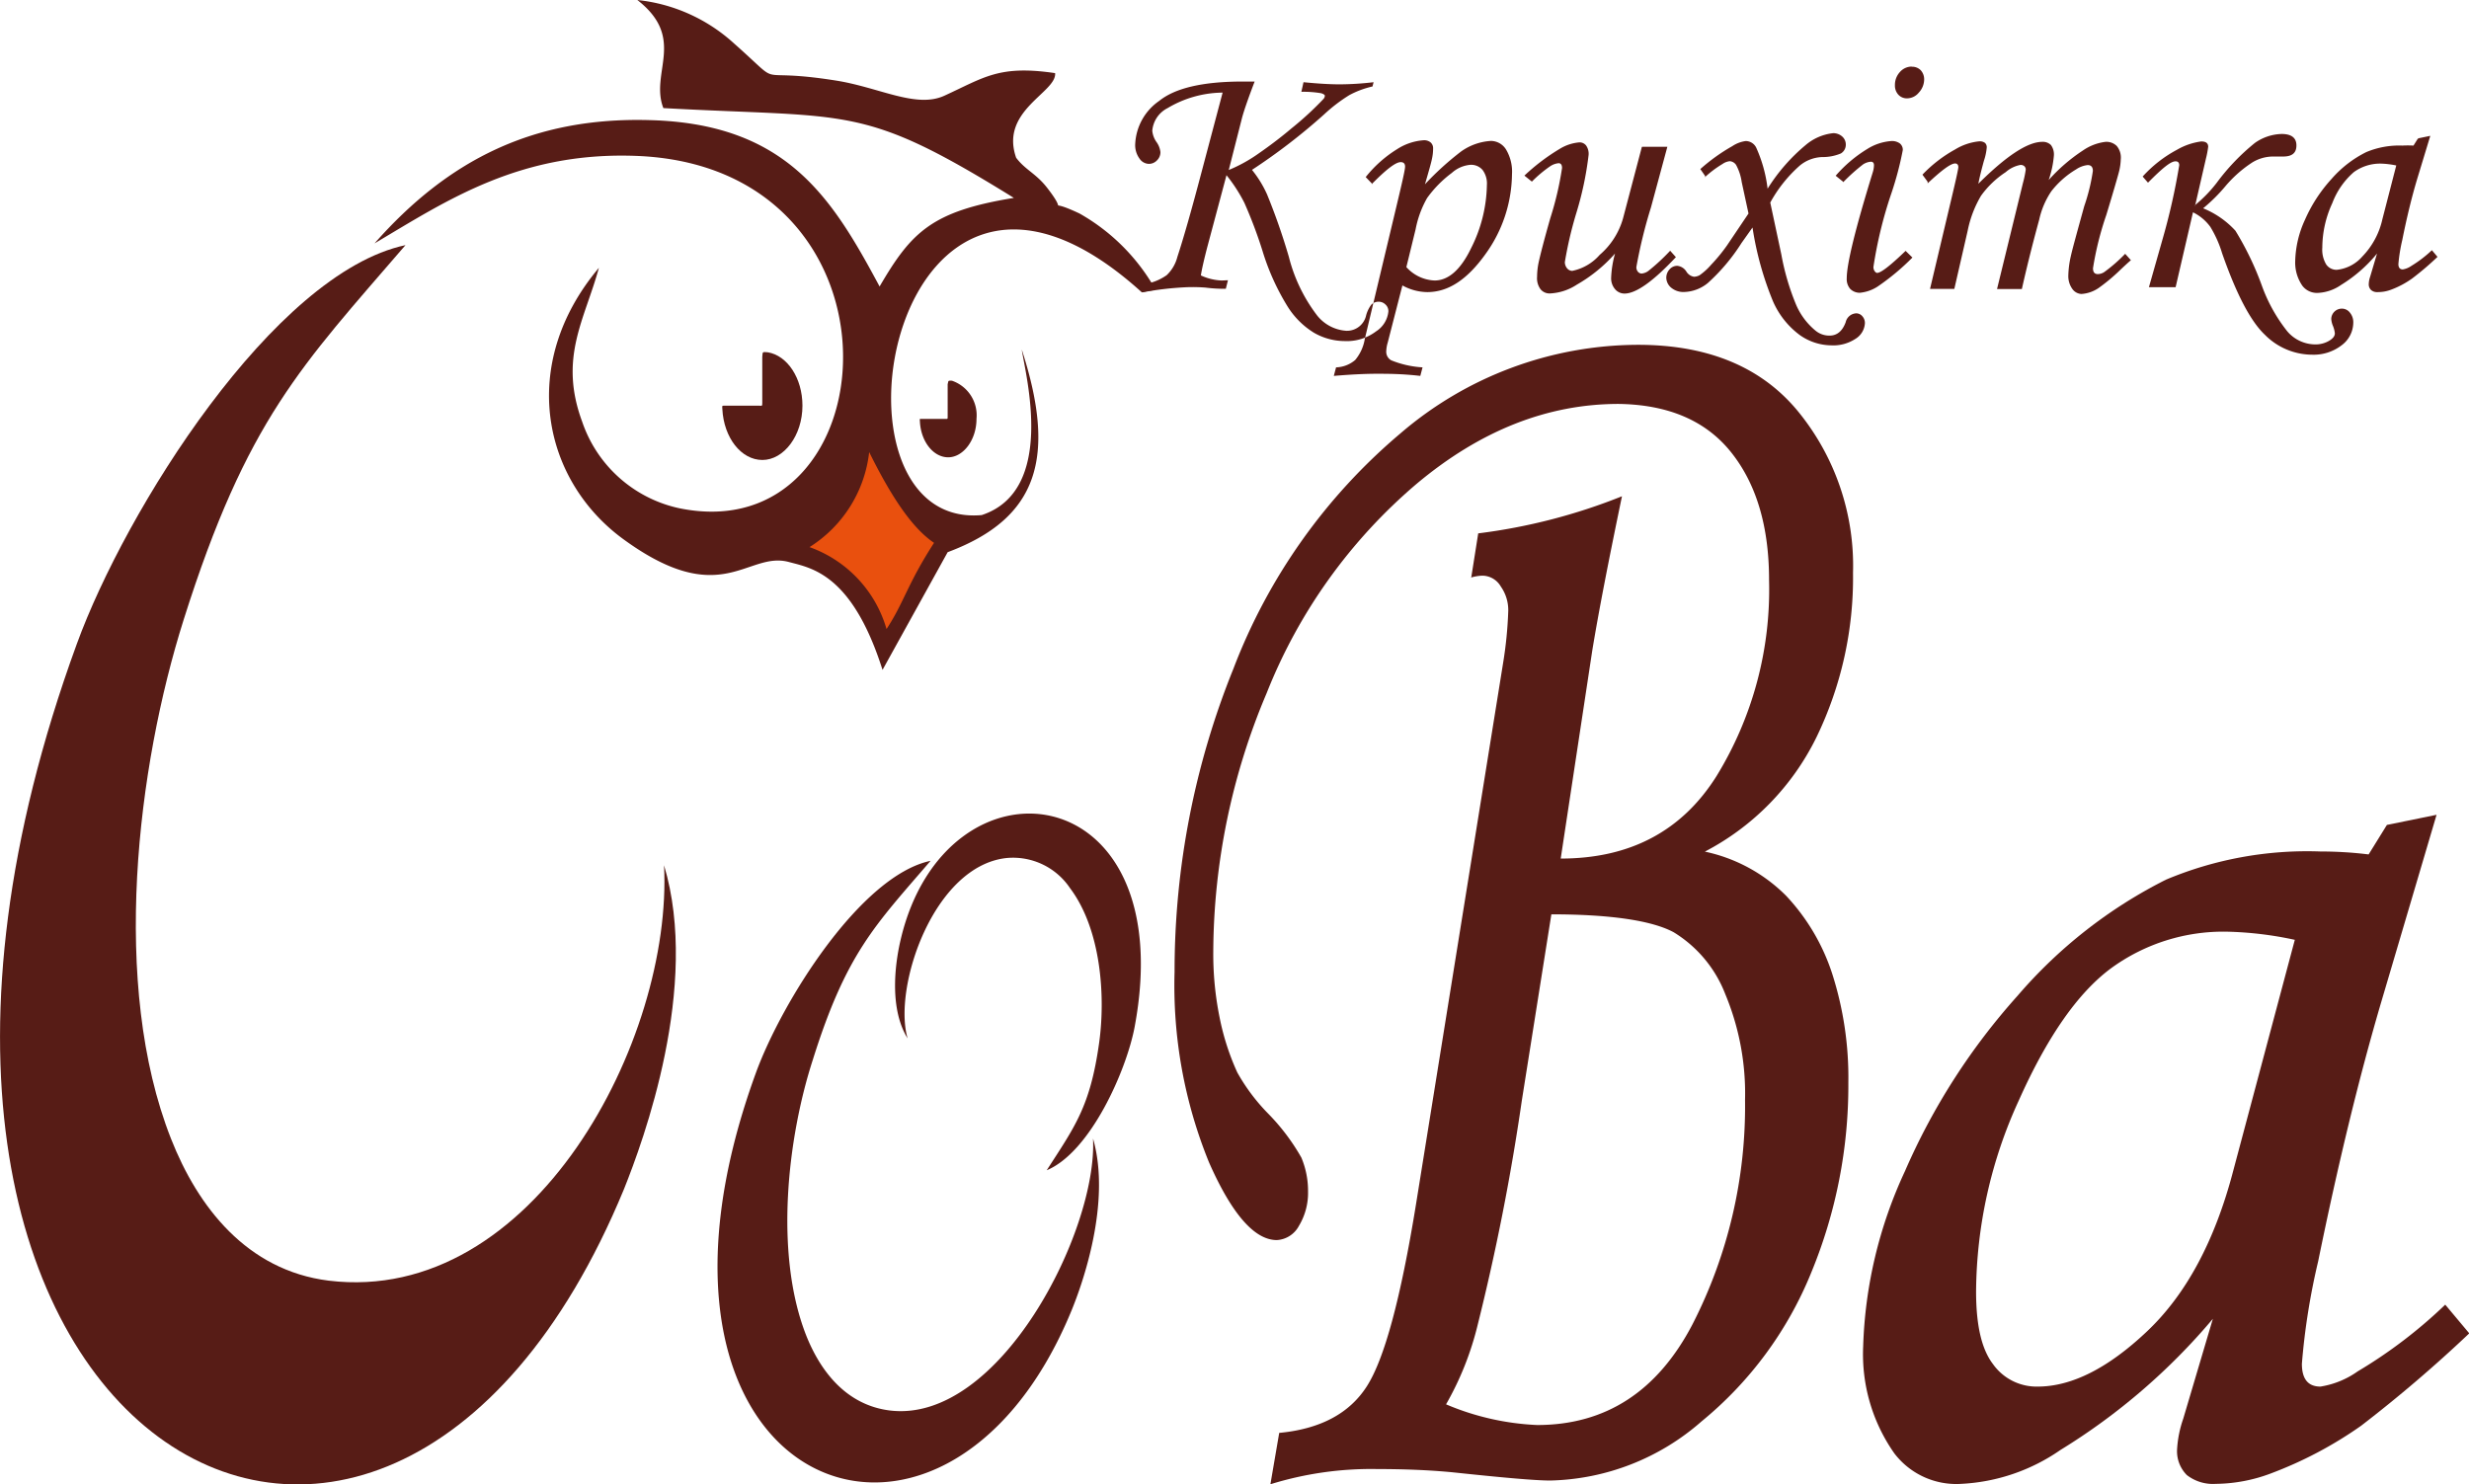
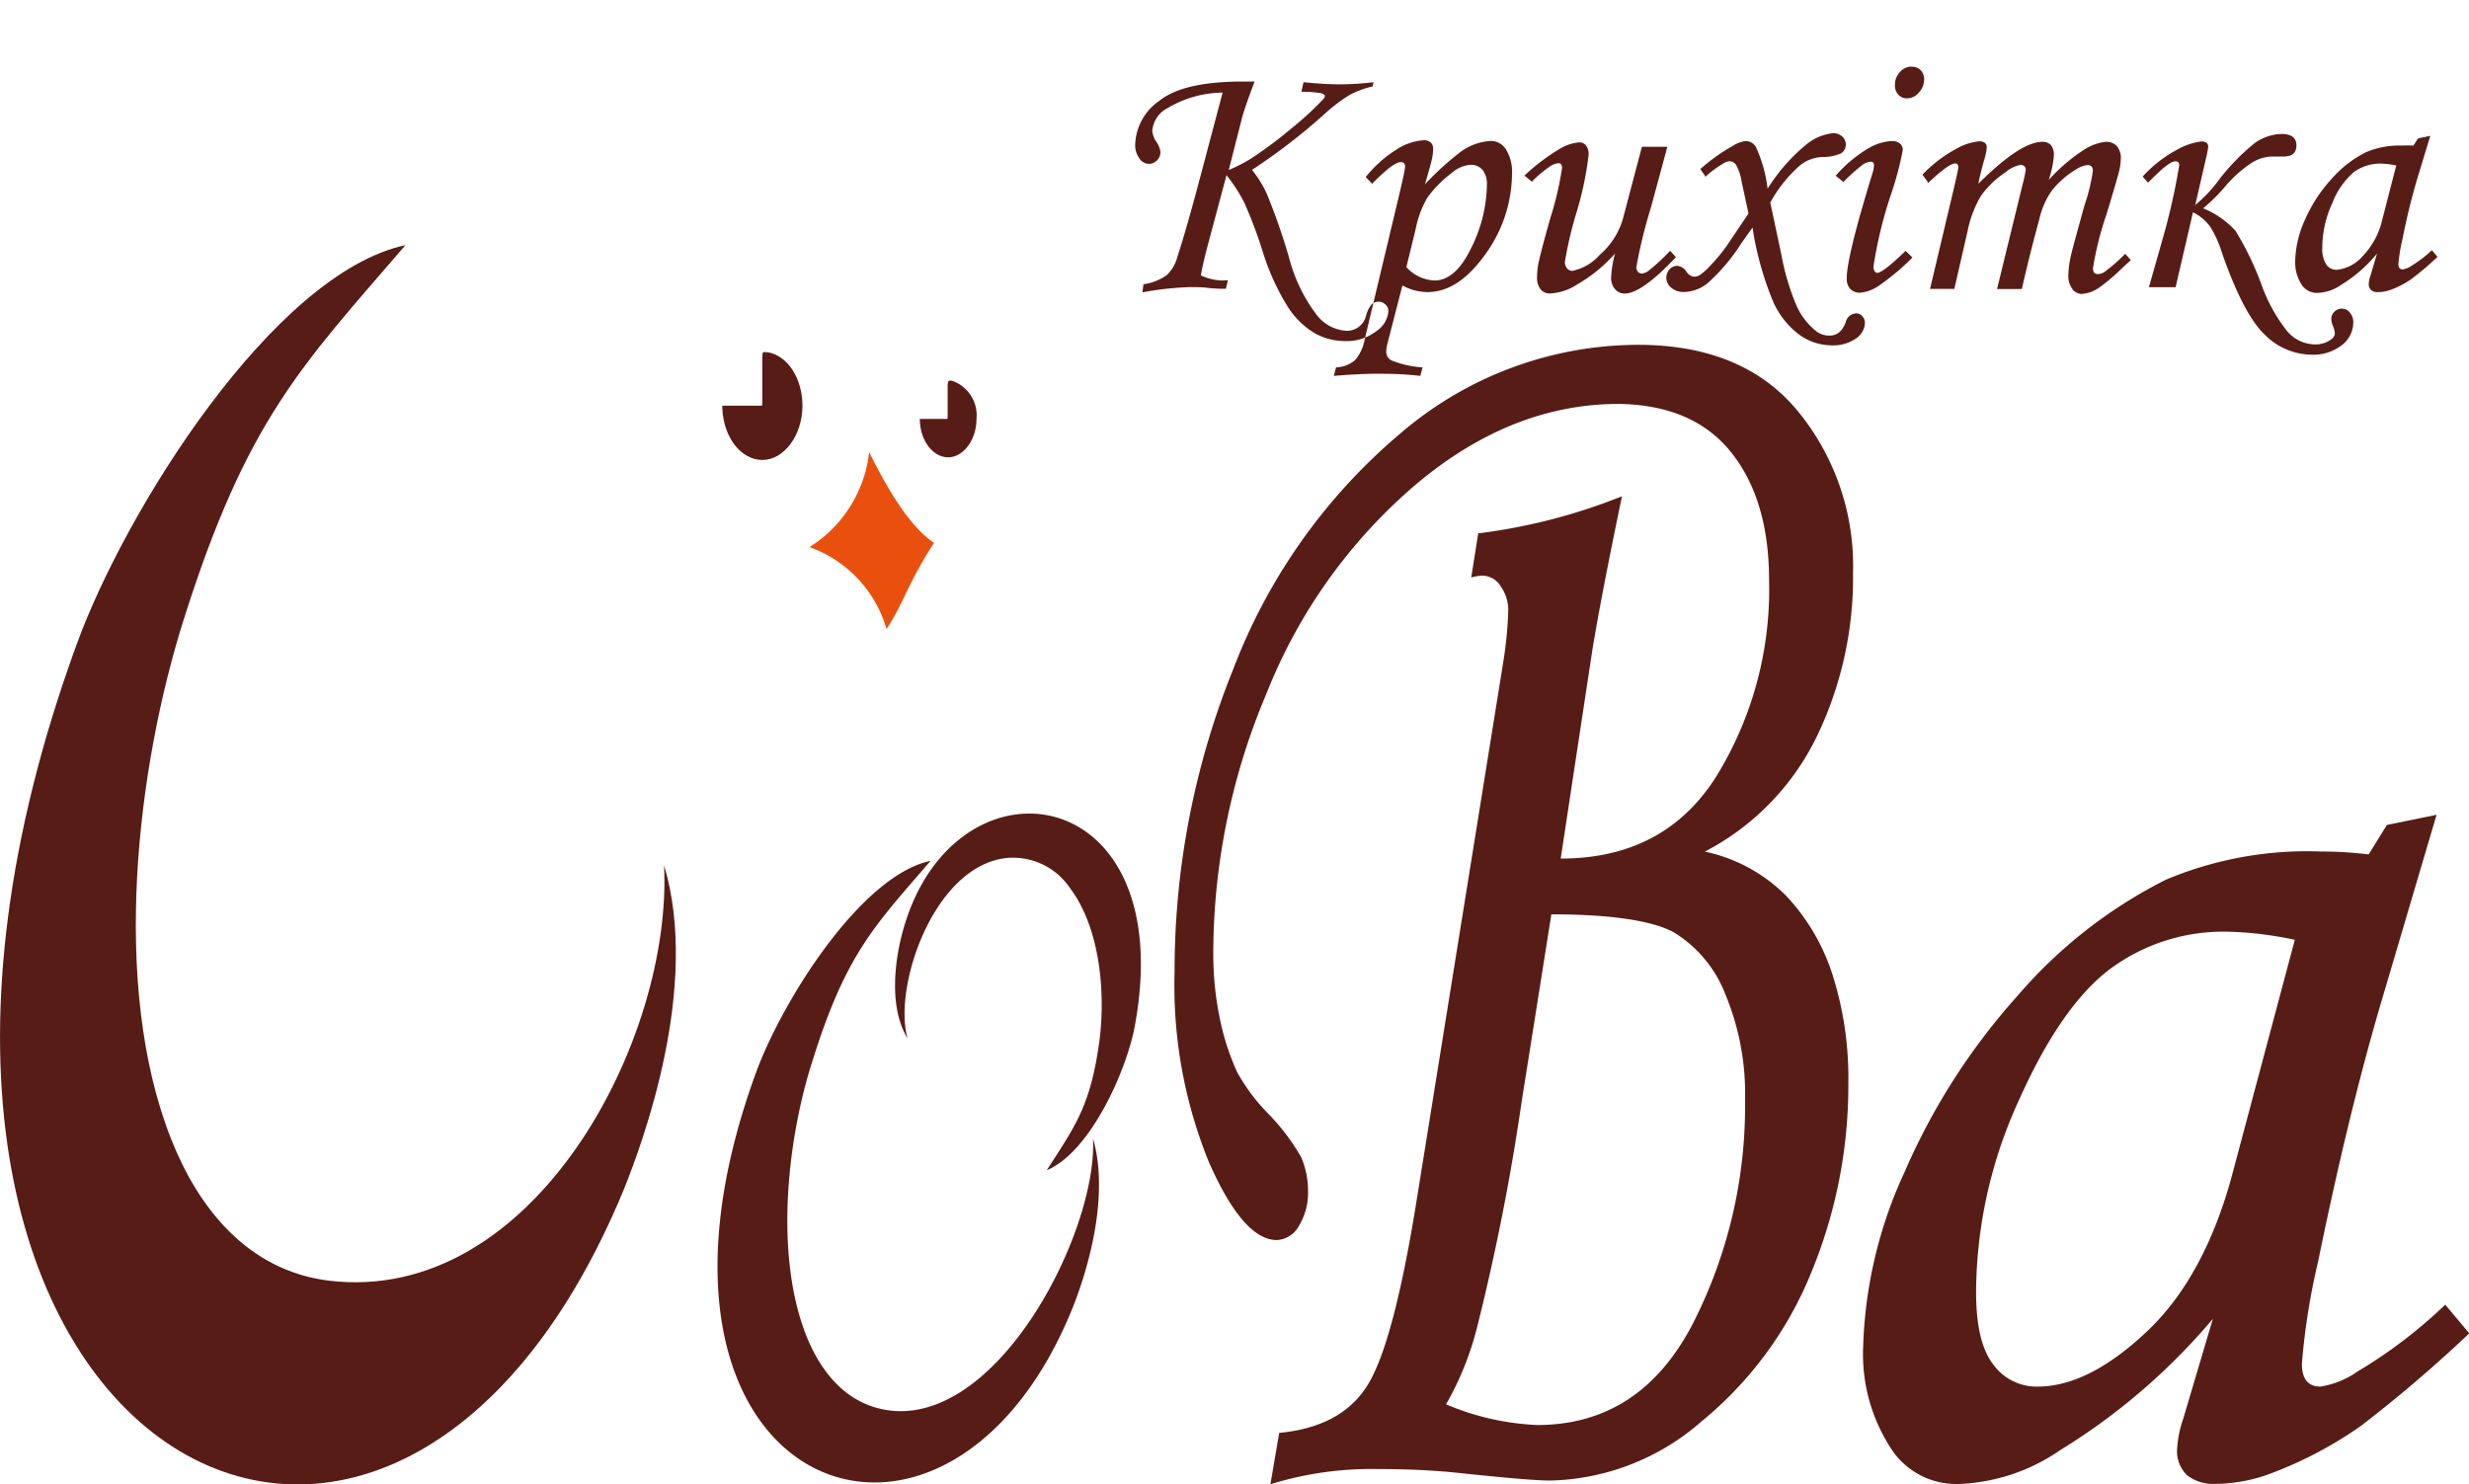
<svg xmlns="http://www.w3.org/2000/svg" viewBox="0 0 184.98 111.24">
  <defs>
    <style>.fde13e01-5b67-44a5-bd39-668587dca9aa{fill:#571c16;}.beea2c80-64c9-4efa-9dfe-250715041d39,.fde13e01-5b67-44a5-bd39-668587dca9aa{fill-rule:evenodd;}.beea2c80-64c9-4efa-9dfe-250715041d39{fill:#e9500e;}</style>
  </defs>
  <g id="ede13c11-db11-4739-bed3-9f91bb9945e7" data-name="Слой 2">
    <g id="b076e914-8b64-4291-a306-bbeb106e8d23" data-name="???? 1">
      <path class="fde13e01-5b67-44a5-bd39-668587dca9aa" d="M71,28.79v2.42c0,.22,0,.18-.21.18H69.06c-.19,0-.15,0-.14.19.07,1.5,1,2.69,2.12,2.69s2.12-1.29,2.12-2.88a2.74,2.74,0,0,0-1.84-2.86C71,28.52,71.07,28.53,71,28.79Z" />
      <path class="fde13e01-5b67-44a5-bd39-668587dca9aa" d="M49.75,64.84c.67,13-9.73,33-25.13,31.13-6.13-.77-9.8-5.53-11.81-10.64-4.54-11.53-2.54-27.85.95-38.89,4.74-15,8.81-19,16.62-28.07-9.89,2.11-21,19.91-24.63,29.9-21.46,58.8,22.77,85,41,40.84C48.2,85.49,52.47,73.91,49.75,64.84Z" />
-       <path class="fde13e01-5b67-44a5-bd39-668587dca9aa" d="M49.7,8.1c14.12.78,14.84-.34,26.26,6.73-6.15,1-7.68,2.56-10.06,6.64C62.33,14.81,58.93,9.25,48.62,9c-8.6-.23-15,2.93-20.56,9.24,5.45-3.23,11-7,20-6.54,20.71,1.15,18.63,29.66,2.8,26.38a9.88,9.88,0,0,1-7.24-6.47c-1.78-4.81.19-7.65,1.25-11.54-6.11,7.27-4.2,16,1.92,20.4,7.31,5.29,9.2.79,12.33,1.65,1.66.45,4.71.87,7,8.08L71,41.38c6.82-2.55,8.16-7.13,5.55-15.19.28,1.9,2.6,10.57-3,12.41-12.76,1.13-6.84-33.77,12-16.69,1.14-.28,1.06,0,.8-.59A15,15,0,0,0,80.88,16c-2.78-1.31-.67.33-2.43-1.93-.84-1.08-1.64-1.34-2.32-2.25-1.24-3.55,3.05-4.89,2.92-6.34-4.19-.62-5.3.32-8.27,1.68-2.14,1-4.9-.62-8.19-1.13C56.05,5,59,6.8,55,3.26A12.71,12.71,0,0,0,47.75,0C51.46,2.89,48.67,5.44,49.7,8.1Z" />
      <path class="fde13e01-5b67-44a5-bd39-668587dca9aa" d="M57.11,26.75v3.41c0,.31,0,.24-.29.24H54.33c-.27,0-.22,0-.21.27.11,2.12,1.4,3.8,3,3.8s3-1.82,3-4.07c0-2.06-1.13-3.76-2.6-4C57.08,26.36,57.15,26.37,57.11,26.75Z" />
      <path class="fde13e01-5b67-44a5-bd39-668587dca9aa" d="M81.89,85.32c.35,6.9-7,21.39-15.23,20.38-3.26-.41-5.2-2.94-6.27-5.65C58,93.93,59,85.27,60.9,79.41c2.51-8,4.67-10.07,8.82-14.9-5.25,1.11-11.14,10.56-13.08,15.87-11.39,31.21,14,41.26,23.64,17.83.79-1.92,3-8.07,1.61-12.89ZM68,77.82c-1.53-2.48-.8-6.23-.52-7.41C70.86,56,88.58,58,85,77c-.62,3.23-3.3,9.33-6.58,10.7,2.11-3.28,3.26-4.77,3.93-9.56.49-3.53.13-8.51-2.18-11.58a5.14,5.14,0,0,0-4.76-2.26C69.94,64.89,66.88,74,68,77.82Z" />
      <path class="beea2c80-64c9-4efa-9dfe-250715041d39" d="M60.65,41a9.68,9.68,0,0,0,4.47-7.12c1.54,3.11,3.13,5.64,4.86,6.8-2,3.09-2.24,4.45-3.56,6.46A9.24,9.24,0,0,0,60.65,41Z" />
      <path class="fde13e01-5b67-44a5-bd39-668587dca9aa" d="M110.23,43.26l.52-3.29a43.27,43.27,0,0,0,10.77-2.78c-1,4.81-1.75,8.66-2.23,11.59l-2.36,15.56c5.18,0,9.08-2.05,11.68-6.19a26.71,26.71,0,0,0,3.93-14.68q0-6-2.83-9.56t-8.44-3.64q-8,0-15.15,6A39.8,39.8,0,0,0,94.9,51.94a50.11,50.11,0,0,0-4,19.37,23.89,23.89,0,0,0,.47,4.92,18.59,18.59,0,0,0,1.33,4.14A14.43,14.43,0,0,0,95,83.44a15.92,15.92,0,0,1,2.5,3.31A6.43,6.43,0,0,1,98,89.29a4.78,4.78,0,0,1-.68,2.57,2,2,0,0,1-1.66,1.07c-1.66,0-3.36-1.93-5.07-5.8A35.09,35.09,0,0,1,88,72.83a60.45,60.45,0,0,1,4.41-22.72,43.2,43.2,0,0,1,12.51-17.63,27.42,27.42,0,0,1,17.8-6.64c5.26,0,9.27,1.67,12,5a18.26,18.26,0,0,1,4.11,12.09,27.41,27.41,0,0,1-2.74,12.32,19.19,19.19,0,0,1-8.36,8.57,12.15,12.15,0,0,1,6.09,3.31A15.54,15.54,0,0,1,137.28,73a25.48,25.48,0,0,1,1.2,8.14,36.76,36.76,0,0,1-2.79,14.25,28,28,0,0,1-8.21,11.13,17.77,17.77,0,0,1-11.33,4.43c-1.14,0-3.58-.22-7.35-.62-1.78-.17-3.66-.24-5.62-.24a25.42,25.42,0,0,0-8,1.14l.66-3.85c3.07-.29,5.26-1.45,6.57-3.5s2.53-6.56,3.67-13.58l6.53-40.59a30.43,30.43,0,0,0,.39-3.92,3.08,3.08,0,0,0-.56-1.84,1.61,1.61,0,0,0-1.38-.81,3.36,3.36,0,0,0-.88.15Zm6,25.26-2.22,14a169.16,169.16,0,0,1-3.29,16.72,22.78,22.78,0,0,1-2.38,6,19.59,19.59,0,0,0,6.82,1.55q7.7,0,11.64-7.54a35.84,35.84,0,0,0,3.94-16.82,19.35,19.35,0,0,0-1.48-7.93,9.4,9.4,0,0,0-3.87-4.64C123.79,69,120.73,68.52,116.23,68.52Z" />
      <path class="fde13e01-5b67-44a5-bd39-668587dca9aa" d="M178.83,61.82l3.72-.76-4.16,14.08q-2.47,8.4-4.71,19.38a50.8,50.8,0,0,0-1.22,7.68c0,1.14.46,1.71,1.39,1.71a6.62,6.62,0,0,0,2.79-1.14,36.11,36.11,0,0,0,6.56-5L185,99.92a103.45,103.45,0,0,1-8.11,6.93,30.06,30.06,0,0,1-6.76,3.57,12,12,0,0,1-4.13.78,3.19,3.19,0,0,1-2.16-.66,2.53,2.53,0,0,1-.73-1.94,8.39,8.39,0,0,1,.46-2.28l2.22-7.49a47.18,47.18,0,0,1-11.42,9.83,14.27,14.27,0,0,1-7.44,2.54,5.84,5.84,0,0,1-5-2.28,12.91,12.91,0,0,1-2.34-8,33.46,33.46,0,0,1,3.13-13.15,48.73,48.73,0,0,1,8.44-13.15,35.89,35.89,0,0,1,11.12-8.7,27.32,27.32,0,0,1,11.57-2.11,29.51,29.51,0,0,1,3.61.22l1.35-2.18Zm-6.9,8.61a26.71,26.71,0,0,0-5.05-.61,14.28,14.28,0,0,0-8.73,2.75c-2.49,1.85-4.78,5.15-6.91,9.92a34.82,34.82,0,0,0-3.19,14.29c0,2.53.41,4.33,1.27,5.45a4,4,0,0,0,3.34,1.68q3.83,0,8.21-4.15t6.44-12Z" />
      <path class="fde13e01-5b67-44a5-bd39-668587dca9aa" d="M102.91,6.16l-.08.32a6.82,6.82,0,0,0-1.74.65,12.06,12.06,0,0,0-1.86,1.42,45.06,45.06,0,0,1-5.43,4.18,8.33,8.33,0,0,1,1.13,1.84,47.59,47.59,0,0,1,1.63,4.67,12.11,12.11,0,0,0,2.12,4.4,3.05,3.05,0,0,0,2.2,1.15,1.47,1.47,0,0,0,1.47-1.15,2.3,2.3,0,0,1,.4-.82.77.77,0,0,1,.52-.21.72.72,0,0,1,.53.21.67.67,0,0,1,.22.51,2,2,0,0,1-.92,1.5,3.62,3.62,0,0,1-2.34.73,4.65,4.65,0,0,1-2.31-.62,6.1,6.1,0,0,1-2-2,17.7,17.7,0,0,1-1.86-4.13,34.07,34.07,0,0,0-1.36-3.61,11.79,11.79,0,0,0-1.34-2.07l-1.4,5.24c-.28,1.06-.45,1.82-.52,2.27a4.06,4.06,0,0,0,1.57.38L92,21l-.16.64h-.32a11.39,11.39,0,0,1-1.22-.09A12.7,12.7,0,0,0,89,21.52a23.28,23.28,0,0,0-3.41.39l.08-.61a3.89,3.89,0,0,0,1.74-.68,2.86,2.86,0,0,0,.8-1.37q.69-2.1,1.8-6.31l1.59-6A8.18,8.18,0,0,0,87.48,8.1a2.1,2.1,0,0,0-1.15,1.7,1.77,1.77,0,0,0,.32.85,1.59,1.59,0,0,1,.29.75.85.85,0,0,1-.26.62.83.83,0,0,1-.6.26.87.87,0,0,1-.71-.4,1.7,1.7,0,0,1-.32-1.07,4.16,4.16,0,0,1,1.8-3.25q1.8-1.45,6.26-1.45H94c-.48,1.25-.79,2.15-.94,2.7l-1,3.93a11.36,11.36,0,0,0,2.24-1.24c.85-.59,1.67-1.21,2.46-1.88A23.64,23.64,0,0,0,99.17,7.4a.4.4,0,0,0,.09-.22c0-.07-.09-.13-.26-.19a7.84,7.84,0,0,0-1.5-.11l.16-.72c1.11.11,2,.16,2.73.16a22.37,22.37,0,0,0,2.52-.16Zm-.15,7.65c1.08-1.1,1.8-1.66,2.18-1.66.22,0,.33.11.33.34s-.23,1.23-.67,3.07l-2.35,9.85a3.28,3.28,0,0,1-.72,1.57,2.31,2.31,0,0,1-1.43.55l-.17.64c1.31-.11,2.37-.16,3.2-.16s1.89,0,3.28.16l.17-.64a7.37,7.37,0,0,1-2.35-.53.73.73,0,0,1-.37-.69,2.59,2.59,0,0,1,.11-.64l1.1-4.28a3.94,3.94,0,0,0,1.86.5c1.59,0,3-.95,4.35-2.83a10.39,10.39,0,0,0,2-6,3.23,3.23,0,0,0-.46-1.88,1.35,1.35,0,0,0-1.11-.62,4.28,4.28,0,0,0-2.24.79,21.78,21.78,0,0,0-2.71,2.46c.29-1,.47-1.62.52-1.89a3.53,3.53,0,0,0,.09-.78.58.58,0,0,0-.19-.47.76.76,0,0,0-.51-.16,4.19,4.19,0,0,0-2,.67,9.18,9.18,0,0,0-2.35,2.09l.5.52ZM105.37,20l.69-2.82a7.61,7.61,0,0,1,.86-2.34,8.56,8.56,0,0,1,1.85-1.88,2.37,2.37,0,0,1,1.41-.61,1.13,1.13,0,0,1,.89.38,1.69,1.69,0,0,1,.33,1.13,10.86,10.86,0,0,1-1.18,4.73c-.78,1.62-1.7,2.43-2.74,2.43a3,3,0,0,1-2.11-1Zm17.68-9h1.87l-1.23,4.55A36.77,36.77,0,0,0,122.6,20a.51.51,0,0,0,.12.37.38.38,0,0,0,.26.13,1,1,0,0,0,.52-.2,15.18,15.18,0,0,0,1.63-1.51l.43.48Q123,22,121.71,22a.92.92,0,0,1-.7-.32,1.25,1.25,0,0,1-.3-.9A7.81,7.81,0,0,1,121,19a11.29,11.29,0,0,1-2.86,2.33,4,4,0,0,1-2,.66.87.87,0,0,1-.71-.3,1.38,1.38,0,0,1-.27-.95,5.42,5.42,0,0,1,.12-1.09c.12-.55.4-1.65.87-3.3a23.89,23.89,0,0,0,.88-3.76c0-.24-.09-.36-.26-.36a1.39,1.39,0,0,0-.63.23,9.43,9.43,0,0,0-1.37,1.15l-.56-.45a15.33,15.33,0,0,1,2.64-2,3.33,3.33,0,0,1,1.47-.49.62.62,0,0,1,.51.23,1.08,1.08,0,0,1,.19.71,24.52,24.52,0,0,1-.94,4.42,29,29,0,0,0-.84,3.61.73.73,0,0,0,.17.47.52.52,0,0,0,.38.19,3.72,3.72,0,0,0,2.06-1.2,5.61,5.61,0,0,0,1.75-2.74l1.41-5.35Zm4.67,2.29a8,8,0,0,1,1.33-1,1.16,1.16,0,0,1,.55-.21.63.63,0,0,1,.47.28,3.81,3.81,0,0,1,.42,1.28L131,16l-1.61,2.39a12.64,12.64,0,0,1-1.19,1.45,4.82,4.82,0,0,1-.87.79,1,1,0,0,1-.41.11.81.81,0,0,1-.57-.38.91.91,0,0,0-.69-.44.76.76,0,0,0-.57.26.93.93,0,0,0-.25.63,1,1,0,0,0,.38.76,1.43,1.43,0,0,0,1,.31,2.93,2.93,0,0,0,1.72-.66,14.41,14.41,0,0,0,2.53-3l.83-1.17a23.91,23.91,0,0,0,1.53,5.52,6.25,6.25,0,0,0,2,2.53,4.15,4.15,0,0,0,2.38.78A3,3,0,0,0,139,25.4a1.47,1.47,0,0,0,.72-1.17.75.75,0,0,0-.19-.53.61.61,0,0,0-.45-.22.85.85,0,0,0-.8.67c-.25.67-.65,1-1.21,1a1.62,1.62,0,0,1-1.06-.38,5.14,5.14,0,0,1-1.43-1.9,18.24,18.24,0,0,1-1.12-3.8l-.83-3.89a10.28,10.28,0,0,1,2.21-2.77,2.78,2.78,0,0,1,1.67-.64,3.53,3.53,0,0,0,1.41-.27.76.76,0,0,0,.37-.66.8.8,0,0,0-.27-.61,1,1,0,0,0-.68-.25,3.8,3.8,0,0,0-2.07.9,13.64,13.64,0,0,0-2.84,3.26,10.43,10.43,0,0,0-.85-3.07.88.88,0,0,0-.79-.5,2.37,2.37,0,0,0-1,.38,13.88,13.88,0,0,0-2.4,1.72l.37.53ZM143.24,5a.91.91,0,0,1,.66.26,1,1,0,0,1,.26.68,1.46,1.46,0,0,1-.4,1,1.15,1.15,0,0,1-.88.43.86.86,0,0,1-.65-.27,1,1,0,0,1-.26-.71,1.42,1.42,0,0,1,.38-1,1.17,1.17,0,0,1,.89-.4Zm-5.15,8.62-.56-.45a10.05,10.05,0,0,1,2.36-2,3.9,3.9,0,0,1,1.81-.6,1,1,0,0,1,.64.18.61.61,0,0,1,.22.49,24.25,24.25,0,0,1-.84,3.2A31.84,31.84,0,0,0,140.36,20a.53.53,0,0,0,.09.32c.06.08.12.13.19.13q.42,0,2.13-1.65l.51.5a17.71,17.71,0,0,1-2.6,2.17,2.94,2.94,0,0,1-1.34.47,1,1,0,0,1-.72-.29,1.12,1.12,0,0,1-.26-.8q0-1.62,1.95-7.94a1.84,1.84,0,0,0,.09-.53c0-.17-.08-.26-.23-.26a1.2,1.2,0,0,0-.6.21,13.9,13.9,0,0,0-1.48,1.33Zm6.33,0-.39-.53a10.11,10.11,0,0,1,2.45-1.89,4.25,4.25,0,0,1,1.82-.61.66.66,0,0,1,.42.12.45.45,0,0,1,.13.33,4.18,4.18,0,0,1-.21,1c-.2.73-.34,1.3-.42,1.73q3.14-3.13,4.78-3.14a.86.86,0,0,1,.66.24,1.19,1.19,0,0,1,.22.78,7.49,7.49,0,0,1-.39,1.84,12.89,12.89,0,0,1,2.56-2.21,3.77,3.77,0,0,1,1.7-.65,1.1,1.1,0,0,1,.84.31,1.35,1.35,0,0,1,.3,1,4.3,4.3,0,0,1-.13.92c-.09.35-.4,1.43-.95,3.24a23.37,23.37,0,0,0-1,4c0,.3.12.44.36.44a.9.9,0,0,0,.48-.15,11.81,11.81,0,0,0,1.57-1.37l.43.48c-.18.15-.52.46-1,.92a13.75,13.75,0,0,1-1.43,1.17,2.6,2.6,0,0,1-1.27.44.88.88,0,0,1-.69-.38,1.64,1.64,0,0,1-.3-1,7.22,7.22,0,0,1,.19-1.46c.12-.55.47-1.8,1-3.73a14.39,14.39,0,0,0,.65-2.65c0-.29-.13-.44-.39-.44a1.91,1.91,0,0,0-.86.32,6.71,6.71,0,0,0-1.86,1.64,6.16,6.16,0,0,0-.91,2.13c-.58,2.12-1,3.86-1.3,5.2h-1.86l1.94-7.94a7.9,7.9,0,0,0,.21-1,.34.34,0,0,0-.11-.27.42.42,0,0,0-.29-.09,2.31,2.31,0,0,0-1.1.54,7,7,0,0,0-1.85,1.77,8.35,8.35,0,0,0-1,2.62l-1,4.36H144.6l1.47-6.2c.43-1.8.65-2.77.65-2.93s-.08-.27-.24-.27c-.33,0-1,.5-2.06,1.49Zm20,1.78a10.23,10.23,0,0,0,1.65-1.69,16.19,16.19,0,0,1,2.87-3,3.63,3.63,0,0,1,2-.67c.74,0,1.11.29,1.11.86s-.33.83-1,.83h-.36l-.43,0a3,3,0,0,0-1.51.44,9.16,9.16,0,0,0-2,1.76,12.54,12.54,0,0,1-1.69,1.68,6.68,6.68,0,0,1,2.42,1.68,22.46,22.46,0,0,1,2,4.17,12.09,12.09,0,0,0,1.87,3.35,2.77,2.77,0,0,0,2.13,1,2,2,0,0,0,1-.26q.45-.26.45-.57a2,2,0,0,0-.14-.55,1.64,1.64,0,0,1-.13-.53.79.79,0,0,1,.77-.77.75.75,0,0,1,.62.29,1.12,1.12,0,0,1,.26.77,2.13,2.13,0,0,1-.88,1.69,3.42,3.42,0,0,1-2.21.7,5,5,0,0,1-3.53-1.49c-1.06-1-2.12-3-3.21-6.12A8.48,8.48,0,0,0,165.6,17a3.52,3.52,0,0,0-1.3-1.09L163,21.52h-2L162,18a48.43,48.43,0,0,0,1.27-5.61c0-.2-.09-.3-.28-.3-.37,0-1,.53-2.06,1.6l-.4-.46a9.42,9.42,0,0,1,2.56-2,4.91,4.91,0,0,1,1.83-.63c.35,0,.52.13.52.4a7.33,7.33,0,0,1-.17.89l-.81,3.52Zm16.72-5-.32.51a7.89,7.89,0,0,0-.84,0,6.36,6.36,0,0,0-2.7.49,8.39,8.39,0,0,0-2.59,2,11.18,11.18,0,0,0-2,3.07,7.79,7.79,0,0,0-.73,3.07,3.06,3.06,0,0,0,.54,1.88,1.37,1.37,0,0,0,1.16.53,3.31,3.31,0,0,0,1.74-.6A10.7,10.7,0,0,0,178.09,19l-.52,1.75a1.83,1.83,0,0,0-.1.53.58.58,0,0,0,.17.45.68.68,0,0,0,.5.16,2.8,2.8,0,0,0,1-.18,6.77,6.77,0,0,0,1.58-.84,21.66,21.66,0,0,0,1.9-1.62l-.42-.5a9.15,9.15,0,0,1-1.53,1.17,1.56,1.56,0,0,1-.65.27c-.22,0-.33-.14-.33-.4a12.38,12.38,0,0,1,.29-1.8c.34-1.7.71-3.21,1.1-4.52l1-3.29-.87.18Zm-1.61,2a6.51,6.51,0,0,0-1.18-.14,3.35,3.35,0,0,0-2,.64,5.77,5.77,0,0,0-1.61,2.32,8,8,0,0,0-.75,3.33,2.15,2.15,0,0,0,.3,1.28.94.94,0,0,0,.78.39,2.94,2.94,0,0,0,1.92-1,5.82,5.82,0,0,0,1.5-2.79Z" />
    </g>
  </g>
</svg>